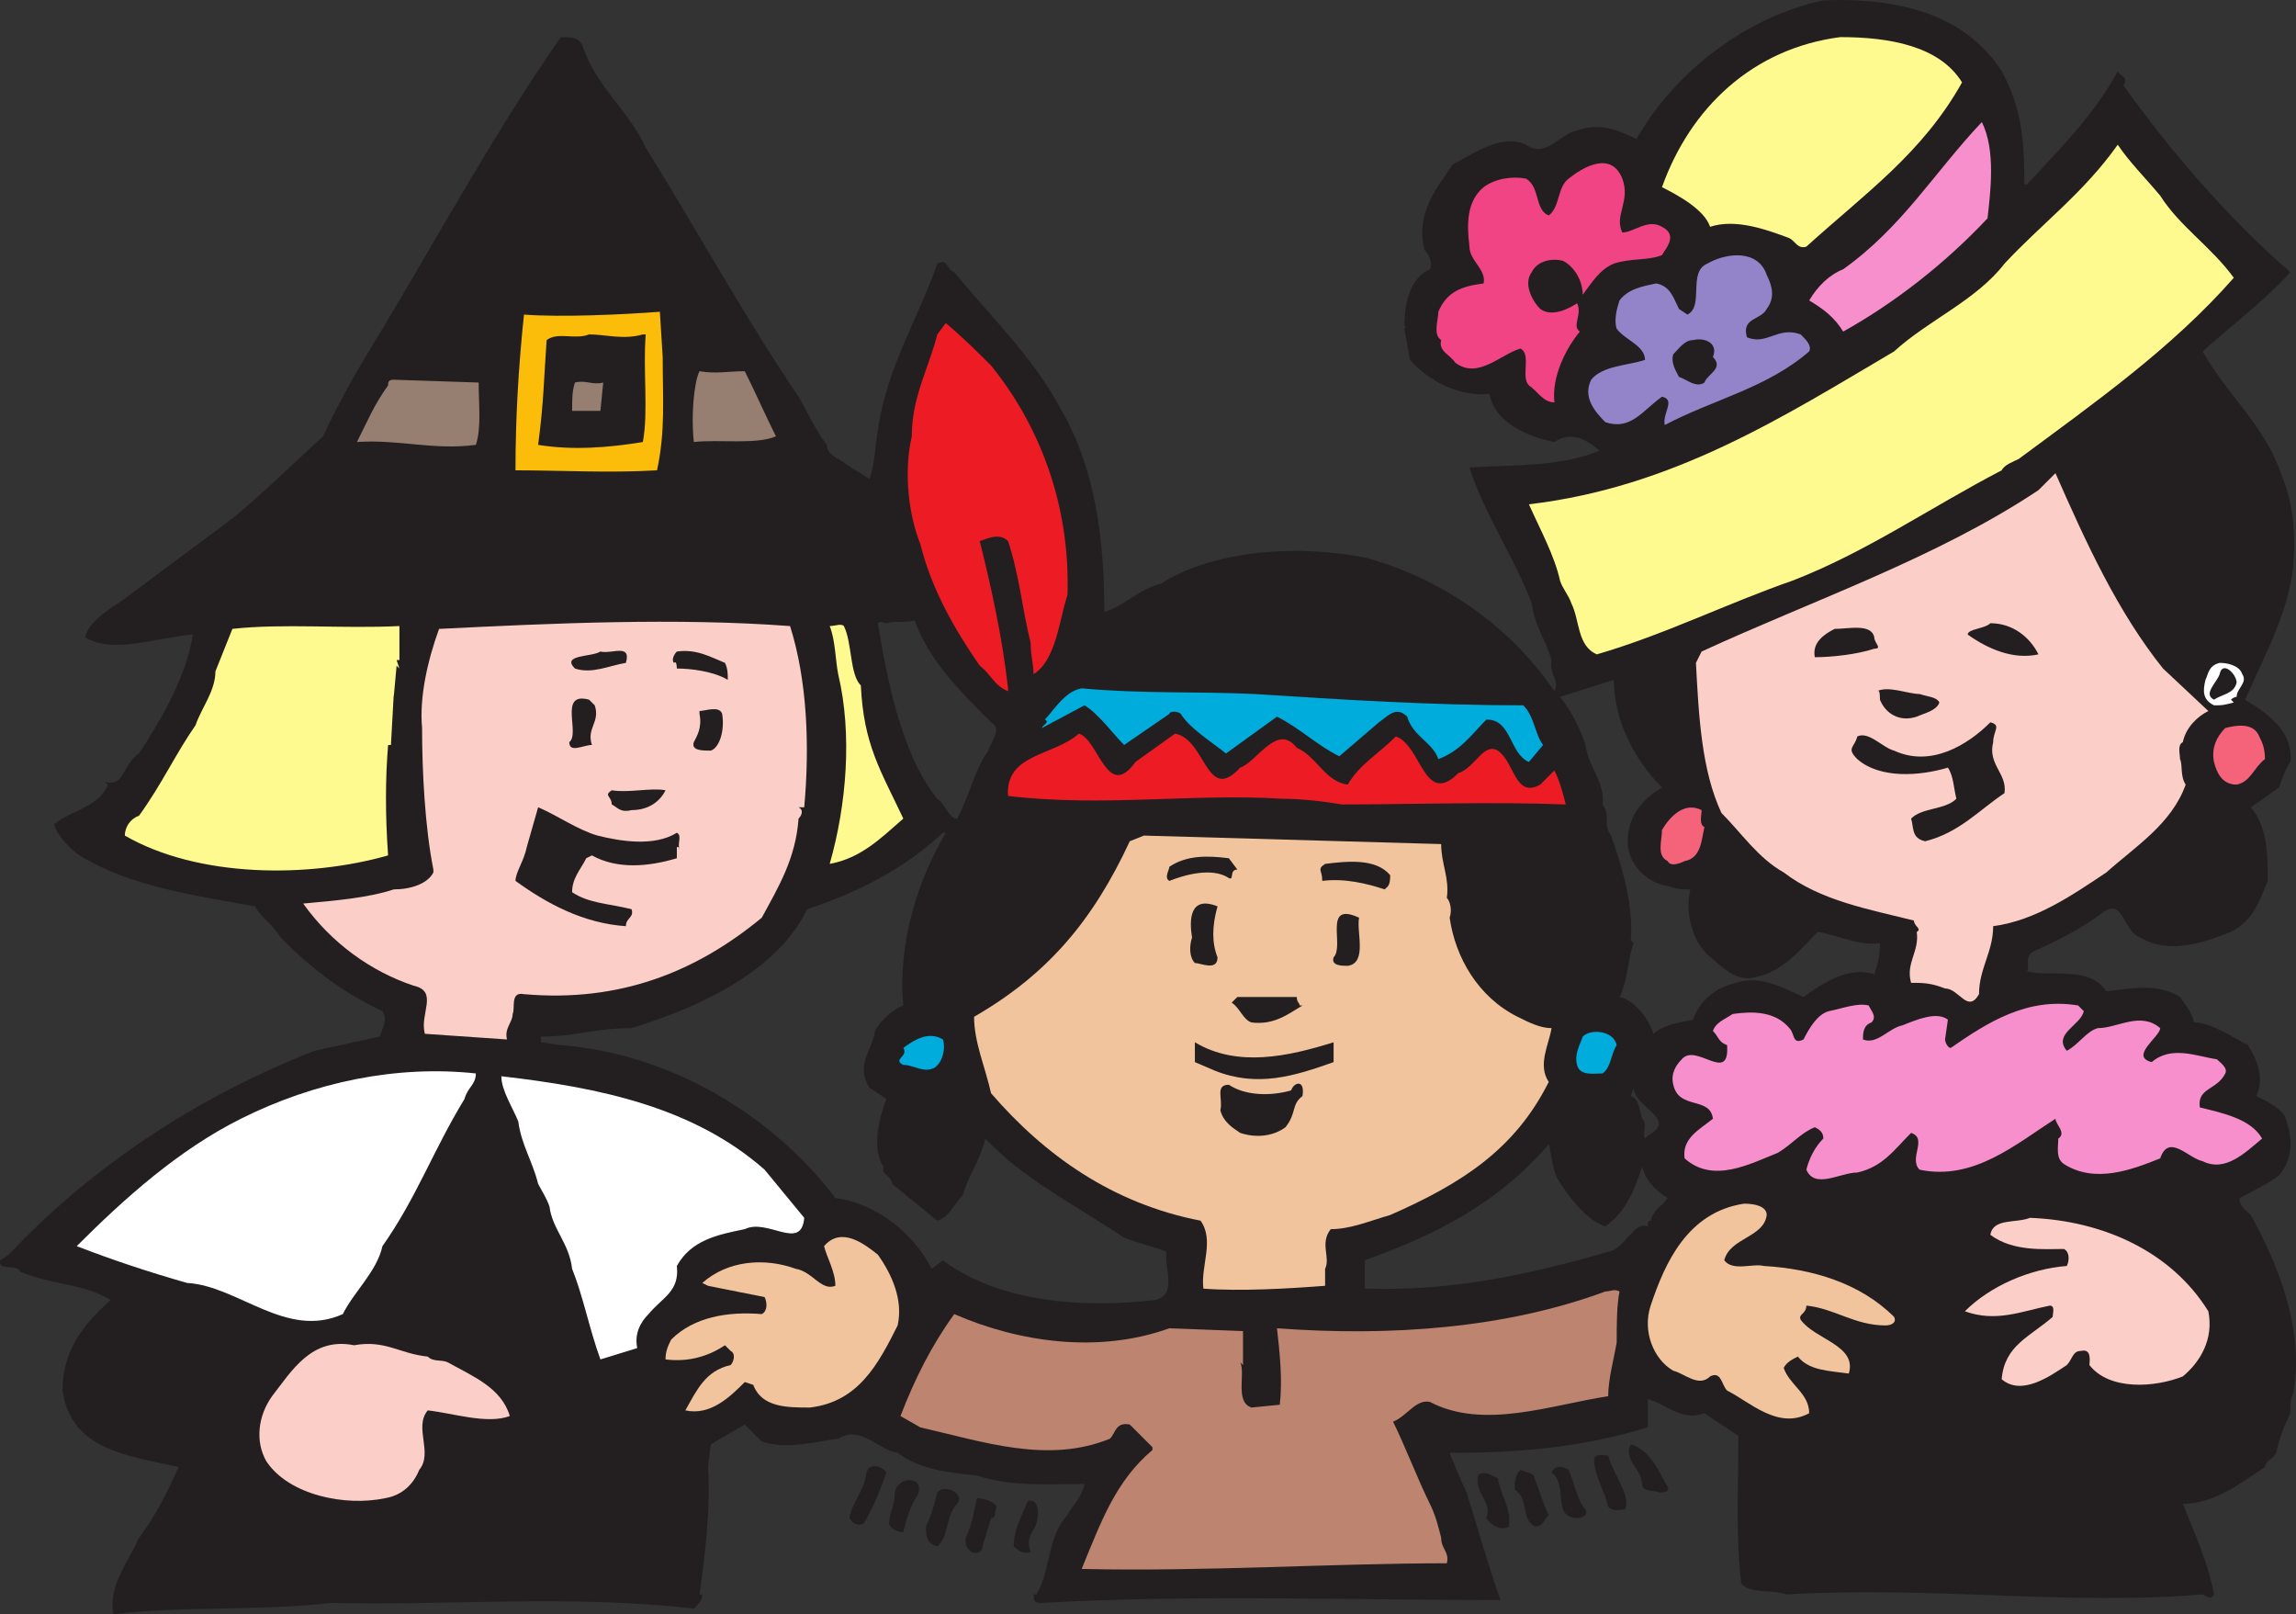
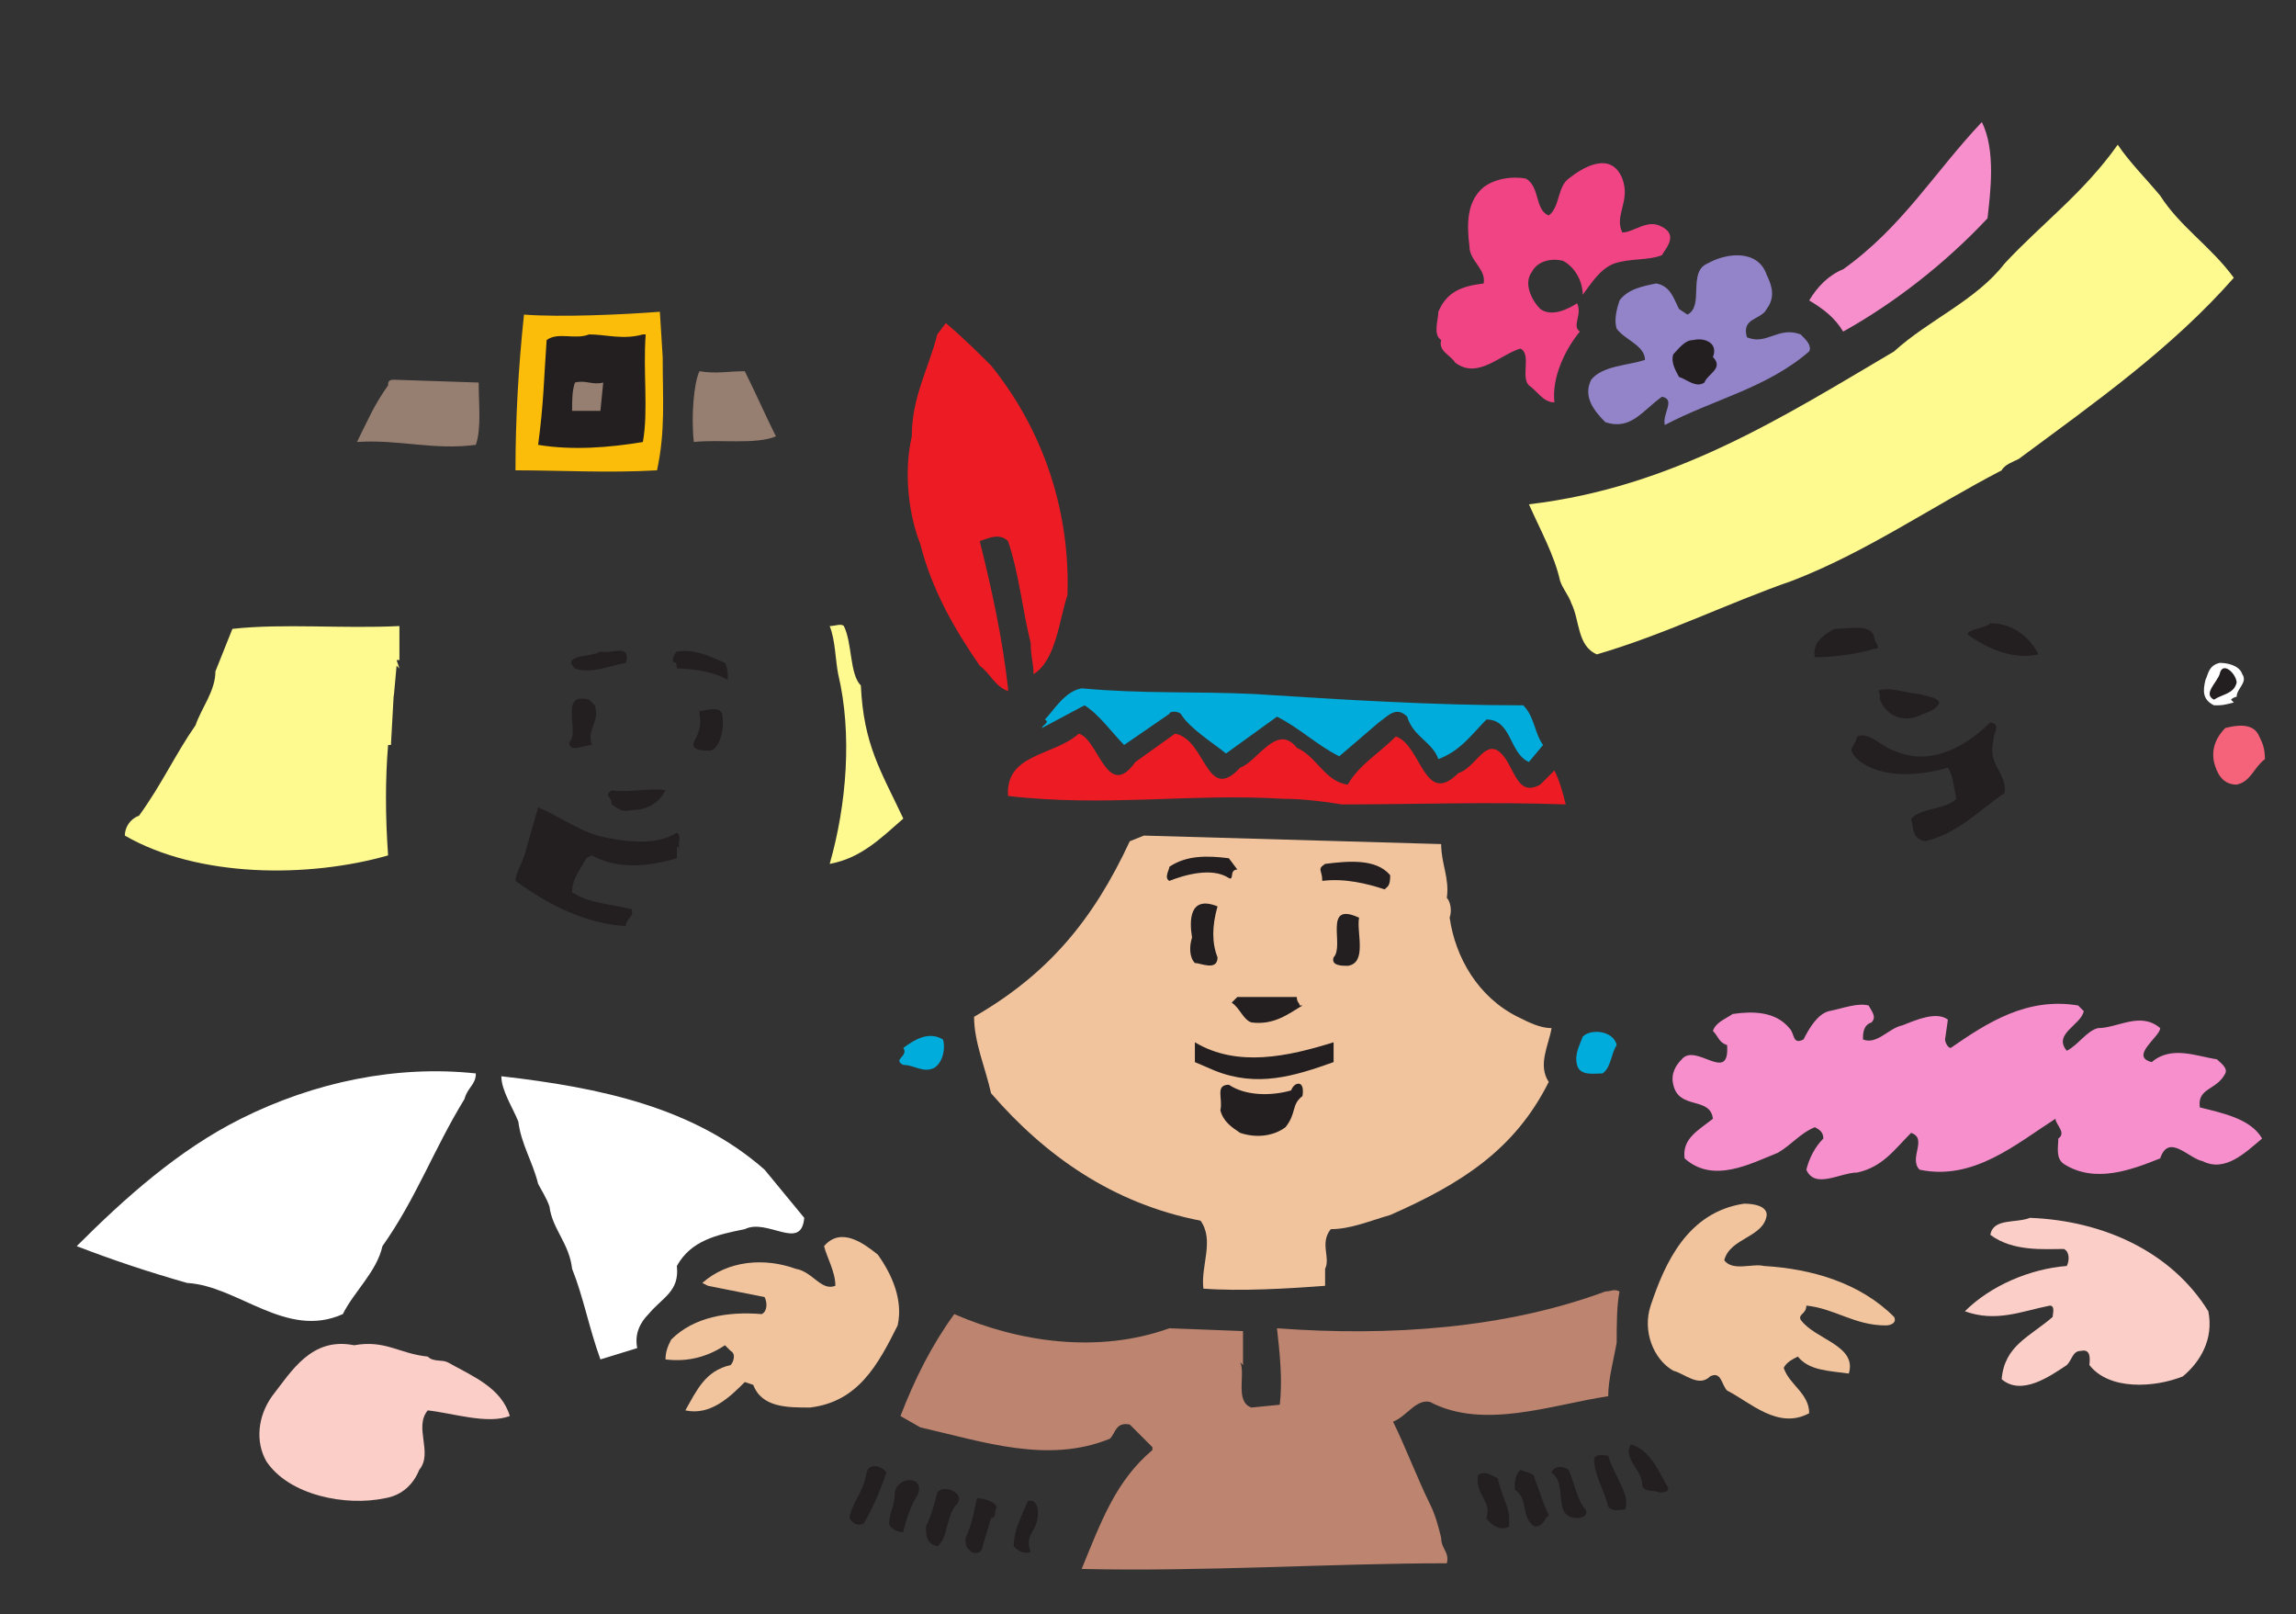
<svg xmlns="http://www.w3.org/2000/svg" width="608.302" height="427.579">
  <rect width="100%" height="100%" fill="#333333" stroke="none" />
-   <path fill="#231f20" fill-rule="evenodd" d="M530.323 18.829c5.25 9.75 6 18 6 30h.75c9-9.75 18-18.75 24-30 .75 1.5 3 1.5 1.5 3.75 12.75 18 29.25 36.75 44.25 49.5-6.75 7.5-15.75 14.25-23.25 21 6.75 12 16.5 19.5 21 33 3 7.5 3.75 15 3 24-1.5 12.75-7.5 23.25-12.75 35.25 6 3.75 12.75 8.25 12 16.5-1.5 2.25-2.25 4.5-3 6.75l-7.5 5.25c4.5 5.25 4.5 12.75 4.5 19.5-2.25 5.25-3.75 10.5-9.75 13.5-7.5 3-16.5 6-24 1.5-4.5-1.5-4.5-10.5-9.75-6.75-6 4.5-12 7.5-18.75 10.5-2.25 1.5-.75 3.75-1.5 5.25 6.75 1.5 16.5-1.5 21 5.25 6.75-.75 13.5-2.25 19.5 1.5 1.5 2.25 3 3.75 3.75 6.75 4.5 0 9.75 3.75 14.25 6 2.25 3.75 4.5 8.25 2.25 13.5 3 1.5 6 3 7.5 5.25 2.25 6 2.25 11.25-1.5 15.75-3 2.25-7.5 4.5-10.5 6 0 2.25 1.5 3 3 4.5 7.5 13.5 14.25 30.75 11.25 47.25-.75 1.5-.75 3-.75 5.25-1.5 3-3 6.75-3.75 10.5-.75 1.5-3 2.25-3 3.75-6.75 4.5-13.5 9.75-21.75 9.75 3 7.5 6.75 15.75 8.25 24-.75 1.5-1.5.75-3 0-36 3-70.5-2.25-110.25 0-4.5-1.5-9.75 0-12-3-1.5-12.75-.75-25.5-.75-39l-9-6c-6 2.25-9.75-2.25-15-3.75v7.5c-17.25 5.25-33.75 6.75-52.5 6.75 1.5 3.75 3 7.5 4.5 10.5h.75-.75c3 9.75 6 20.25 9 28.5-41.25 0-81-1.5-121.5.75-1.5 0-2.25 0-2.25-2.25h.75c3.75-6 3-15.75 8.25-21 1.5-3 3.75-4.5 4.5-8.25-9.75 0-19.5.75-28.5-2.25-7.5-.75-15-1.5-21-6-5.25-.75-9.75-7.5-15.75-3.75-6 .75-13.5 3-20.25.75l-4.5-4.5-9 5.25-.75 6c.75 10.5-.75 23.25-2.25 33.75h.75c0 1.5-.75 2.25-2.25 3.75-33-3.75-64.5-.75-96-1.5-20.25 2.25-39.75.75-57.75 3-1.5-7.5 3.75-13.5 6.75-20.25 4.5-6 7.5-12 10.5-18.75-13.5-3-28.5-4.5-30.75-20.25 0-10.5 5.25-17.25 12.75-24-7.5-4.5-15-3.75-24-7.5-.75-2.25-6 0-5.25-3l2.25-1.5c21.75-23.25 50.25-42 81-54l17.25-3.75c.75-2.25 2.25-4.5.75-6.75-11.25-5.25-19.5-12-27-19.5-1.5-3-5.25-5.25-6.75-8.25-16.5-3-33-5.25-46.5-13.5-2.25-1.5-6-5.25-6.75-8.25 4.5-3.75 12-4.5 14.25-10.5l-.75-.75c5.25 1.5 4.5-4.5 9-7.5 6-9 12.75-21 14.25-31.5-9.75.75-21 5.25-28.5.75.75-3.75 5.25-6.75 9.75-9.75 9-6.75 20.25-15 29.25-21.75 8.25-6.75 15.75-14.25 24-21.75 4.5-9.75 9.75-18.75 15.75-28.5 15.75-26.25 30-52.5 47.25-77.25 3 0 5.25 0 6 3 3.75 10.5 12 16.5 16.5 26.25 13.5 21.75 26.25 45 40.5 66 2.25 3.75 4.5 9 7.5 12.75 0 3 3.75 3.75 5.25 5.25l6 3.75c1.5-3.75 1.5-9 2.25-12.75 2.25-16.5 10.5-29.25 15.75-44.25 3-1.5 2.25 1.5 4.5 2.25 9.75 12 21 22.5 28.5 36.75 9 15.75 11.25 34.5 11.25 53.25 5.25-1.5 9-6 15-7.5 14.25-9 36.75-10.5 54.75-6.75 21 6 38.25 18.75 49.5 35.25 1.5-3-1.5-4.5-.75-8.25-1.5-5.25-4.5-9-5.25-15-4.5-12-12.75-24-16.5-36 10.5-.75 24 0 34.5-4.5-3.75-3-7.5-5.25-12-2.25-7.5-1.5-15.75-5.25-17.25-12.75-7.5.75-15.75-3-21-9l-1.5-8.25s.75-.75 0-.75c0-6 1.5-12.75 6.75-15 .75-1.5 0-3.75-1.5-5.25-2.25-10.5 3.75-16.5 7.5-22.5 6-3 12.75-8.25 19.5-5.25 5.25 3.75 9-3 13.5-3.75 6-2.25 11.25 0 15.75 2.25 9.75-17.25 28.5-32.25 49.5-36.75 20.25-.75 37.5 3.75 47.25 18.75m-295.5 146.25c-.75 0-1.5-.75-2.25 0 2.25 13.5 6 34.5 15.75 46.5 2.25 1.5 3 5.25 5.25 5.25 3-5.25 4.5-12.75 8.25-18 .75-2.25 3.75-6 .75-7.5-8.25-8.25-16.5-16.5-20.25-27-2.25.75-5.25 0-7.5.75m192.75 15-14.25 4.5c3 3.75 5.25 8.25 6.75 12.75.75 6 5.25 9.75 4.5 15.75 2.25 3 0 5.25 2.25 8.25 3 8.25 6 18.75 5.25 27.75l.75.75c-1.5 3.75-1.5 9.75-3.75 14.25 3.75.75 7.5 5.25 9 9.75 2.25-2.25 6.75-3 10.5-3.75 1.5-4.5 5.25-8.25 11.25-9.75 6.75-2.25 12.75 1.5 18 3.75 5.25-3.75 12-8.25 18.75-6 .75-2.25 1.5-4.5 1.5-8.25-6 .75-11.25-2.25-16.5-3-4.5 4.5-9 10.5-16.5 12-5.25 1.5-9-3-12.75-6-3.75-3.75-6-10.5-4.5-17.25-1.5 0-3.75 0-5.25-.75-6-.75-10.5-5.25-11.25-10.5-.75-7.5 3.75-12.75 9-15.75-7.5-7.5-12.75-18-12.75-28.5m-177.75 40.5c-10.5 9.75-22.5 15.75-36 20.25-7.5 15.75-27 25.5-46.5 31.5-9.75 0-15 2.25-24 2.25v1.5l5.25.75c29.25 2.25 56.25 18.75 72.75 40.5 11.25 1.5 21 9.75 25.5 18.75l3-2.25c15 11.25 37.5 12.75 56.25 10.5 6-1.5 2.25-8.25 3-12.75-3.75-1.5-7.5-2.25-11.25-3.75-13.5-9-27-15.75-36.75-26.25-1.5 6-4.5 9.75-6 15-2.25 2.25-3.75 6-6.75 6.75l-12-9.75c0-2.25-3-2.25-2.25-4.5-3-4.5-1.5-12 .75-18l-4.5-3c-3.75-6 .75-9.75 1.5-15 1.5-3 5.25-6 7.5-6.75-1.5-16.5 3.75-33 11.25-45.75h-.75m183 67.5-.75 2.25c2.25.75 2.25 3.75 3 6 1.5 1.5 0 3 .75 5.25l.75-.75c8.25-4.5-3.75-7.5-3.75-12.75m-22.5 15c-13.5 15.75-30 24-48.75 30.75v7.5c23.25.75 43.5-3.75 64.5-9.75 4.5-.75 6.75-8.25 10.5-6.75v-.75c0-.75.75-.75.75-.75.75-3 3-3.75 4.5-6-3.75-2.25-6-5.25-6.75-8.25-2.25 6.75-4.5 12-9.75 15.75-5.25-1.5-10.5-9-12.75-12.75-1.5-3-1.5-6.75-2.25-9" />
-   <path fill="#fffa8f" fill-rule="evenodd" d="M519.823 21.829c-10.5 18.75-25.5 29.25-41.25 43.5-2.25.75-3-1.5-4.5-2.25-6-2.25-14.25-5.25-21-3-1.5-4.5-8.25-8.25-12.75-10.5 7.5-21 24-36.75 47.25-39.75 12.75 0 26.25 2.25 32.25 12" />
  <path fill="#f78fcd" fill-rule="evenodd" d="M526.573 57.829c-11.25 12-24.75 22.5-38.25 30-2.25-3.75-5.25-6-9-8.25 2.25-3.75 5.25-6.75 9-8.25 15.75-11.25 24-25.5 36.75-39 3.75 7.5 2.25 18.75 1.5 25.5" />
  <path fill="#fffa8f" fill-rule="evenodd" d="M572.323 51.829c5.25 8.25 13.5 13.5 19.5 21.75-16.5 18.75-36.75 33-57 48-1.5.75-3.75 1.5-4.5 3-18.75 9.75-36 21.75-55.5 29.25-17.25 6-33.75 14.25-51.75 19.5-5.25-2.25-4.5-9-6.75-13.5-.75-2.25-2.25-3.75-3-6-1.5-6.75-5.25-13.5-8.25-20.25 38.25-4.5 67.5-23.25 96.75-40.5 9-8.25 21.75-13.5 29.25-23.25 9.75-10.5 21-18.75 30-31.5 3 4.5 7.5 9 11.25 13.5" />
  <path fill="#f14485" fill-rule="evenodd" d="M429.823 47.329c2.25 6-2.25 9.75 0 14.25 3 0 6.75-3.75 10.5-1.5 4.5 2.25.75 6 0 7.5-3.75 1.5-8.25.75-12.75 2.25-3.75 1.5-6 5.25-8.25 8.25 0-3.75-2.25-7.5-5.25-9-3-.75-6.75 0-8.25 3-2.25 3 0 7.5 2.25 9.75 3 2.25 7.5 0 9.75-1.5 1.5 3-1.5 6 .75 7.5-3.75 4.5-7.5 12-6.75 18.75-3 0-4.5-3-6.75-4.5-2.25-2.25.75-8.25-2.25-9.75-5.25 1.5-11.25 8.25-17.25 3.75-1.5-2.25-4.5-3-3.75-6-2.25-1.5-.75-5.25-.75-7.5 2.25-5.25 6-6.75 12-7.5.75-3.75-3.75-6-3.75-9.75-.75-6-.75-12 3.75-15.75 3-2.25 7.5-3 11.25-2.25 3.75 2.25 2.25 8.25 6 9.75 3-2.25 2.25-7.5 5.25-9.75 3.75-3 11.25-7.5 14.25 0" />
  <path fill="#9384ca" fill-rule="evenodd" d="M468.073 72.829c1.5 3 2.25 6 0 9-1.5 3-6.75 2.25-5.25 7.5 5.25 2.25 8.25-3 14.25-.75 1.5 1.5 3 3 2.25 4.5-11.25 9.75-25.5 12.75-38.25 19.5-.75-3 3-6.75-.75-7.5-5.25 3.75-8.25 9-15 6.75-3-3-6-6.75-3.75-11.25 3-3.75 9.75-3.75 14.25-5.25 0-3.75-5.25-5.25-7.5-8.25-.75-2.25 0-5.25.75-7.5 2.25-3 6-3.75 9.75-4.5 3.75.75 4.5 3.75 6 6.75l2.25 1.5c4.5-2.25 0-11.25 5.25-13.5 5.25-3 13.5-3.75 15.75 3" />
  <path fill="#fbbd09" fill-rule="evenodd" d="M175.573 94.579c0 11.25.75 19.5-1.5 30-12.75.75-25.5 0-37.5 0 0-13.5.75-27 2.25-41.25 9.75.75 26.25 0 36-.75l.75 12" />
  <path fill="#ed1c24" fill-rule="evenodd" d="M262.573 96.829c12.75 15.75 21 36.75 20.25 60.75-2.25 6.75-3 17.25-9 21 0-3-.75-4.5-.75-8.25-2.25-9-3-18-6-27-2.25-2.25-5.25-.75-7.5 0 3 12 6 25.5 7.5 39v.75c-3.75-1.5-4.5-4.5-7.5-6.75-6.75-9.75-12.75-20.25-15.75-32.25-3-7.5-4.5-18.75-2.25-28.5 0-10.5 4.5-18 6.75-27l2.25-3c4.5 3.75 9 8.25 12 11.25" />
  <path fill="#231f20" fill-rule="evenodd" d="M171.073 88.579c-.75 9.75.75 20.25-.75 28.5-9 1.5-18.75 2.25-27.75.75 1.5-11.25 1.5-17.25 2.25-27.75 3-2.25 7.5 0 11.25-1.5 4.5 0 9 1.5 14.25 0h.75m282.75 6c3 3-1.5 4.5-2.25 6.75-2.25 1.5-4.5-.75-6.75-1.5-.75-1.5-2.25-3.75-1.5-6 1.5-1.5 3-3.75 5.25-3.75 3-.75 6.75.75 5.25 4.5" />
  <path fill="#967e71" fill-rule="evenodd" d="M197.323 98.329c3 6 5.25 11.25 8.25 17.25-5.25 2.25-15 .75-21.75 1.5-.75-6.75 0-15.75 1.5-18.75 4.5.75 7.5 0 12 0m-70.5 3c0 6 .75 12-.75 16.5-11.25 1.5-20.25-1.5-31.5-.75 3-6 4.5-9.75 8.25-15 0-.75 0-1.5 1.5-1.5l22.5.75m33 0-.75 7.5h-7.5c0-3 0-5.25.75-7.5 3-.75 4.5.75 7.5 0" />
-   <path fill="#fccec8" fill-rule="evenodd" d="m573.073 177.079 12 11.25c-3 1.5-6 4.5-6.75 8.25-1.5.75-.75 3-.75 4.5.75 1.5 0 4.5 1.5 6.75-3.75 10.5-13.5 16.5-21 23.25-9 6-18.75 12.75-30 14.25 0 6.75-3.75 11.25-3.75 18-3 5.25-5.25-1.5-9-1.5-3.75-1.5-6-1.5-9-1.5-1.5-5.25 2.25-8.25 1.5-13.5 1.5-.75-.75-1.5-.75-3-12-3-24.75-5.25-34.5-12.75-6.75-3.75-11.25-10.5-16.5-15.75-5.25-11.25-6-25.5-6.75-39.75l1.5-3c29.25-13.5 62.25-24.75 89.25-42.75l4.5-4.5c8.25 18.75 16.5 36.75 28.5 51.75m-363.75-11.25c4.5 14.25 5.25 31.5 3.75 48h-1.5c1.5.75.75 2.25 0 3-.75 10.5-5.25 18-9.75 26.25-17.25 14.25-37.5 22.5-63 20.25-3.75-.75-2.25 3.75-3 5.25 0 2.25-2.25 3.75-1.5 6.75l-21.75-1.5c-1.5-5.25 3.75-11.25-3-12.75-11.25-3.75-21.75-11.25-29.25-21.75 8.25-.75 17.25-1.5 24-3.75 4.5 0 9-1.5 10.5-4.5v-.75c-2.25-11.25-3-26.25-3-37.5-.75-8.25 1.5-18 4.5-26.25 30-1.5 63-3 93-.75" />
  <path fill="#fffa8f" fill-rule="evenodd" d="M105.823 174.829h-.75l.75 2.25-.75-.75-.75 8.25v-.75l-.75 13.5h-.75c-.75 9-.75 18.75 0 29.25-21 6-50.25 6-69.75-5.25 0-2.25 1.5-4.5 3.75-5.25 6-8.25 9.75-16.5 15-24 1.5-4.5 5.25-9 5.25-14.25l4.5-11.25c13.5-1.5 29.25 0 44.25-.75v9m117.75-9c2.25 4.5 1.5 12.75 4.5 15.75.75 15.75 5.25 22.5 11.25 35.25-6 5.25-11.25 10.5-19.5 12 4.5-15.75 6-34.5 2.25-50.25-.75-3.75-.75-9-2.25-12.75 1.5 0 3-.75 3.75 0" />
  <path fill="#231f20" fill-rule="evenodd" d="M540.073 173.329c-6.75 1.5-13.5-1.5-18.75-5.25 0-1.5 4.5-1.5 6-3 6 0 10.5 3.75 12.75 8.25m-43.5-4.5c0 1.5 2.25 3 0 3-4.5 1.5-11.25 2.25-15.75 2.25-.75-3.75 2.25-6 5.25-7.5 3.75 0 9.75-1.5 10.5 2.25m-330.75 6.75c-4.5.75-9 3-13.5 1.5-3.75-3.75 4.5-3 6.75-4.5 3 .75 8.25-2.25 6.75 3m26.25 0c.75 1.5.75 3 .75 4.5-3.75-2.25-9.75-3-13.5-3 0 0 0-2.25-.75-1.5-.75-.75 0-2.25.75-3 5.25-.75 9 1.5 12.75 3" />
  <path fill="#fff" fill-rule="evenodd" d="M594.073 178.579c1.5 2.25-1.5 3.75-1.5 6 0 0-.75 0-1.5.75l.75.75c-3 .75-3 .75-5.25.75-3-1.5-3-3.75-2.25-6.75.75-1.5.75-3.75 3.75-4.5 2.25 0 5.25.75 6 3" />
  <path fill="#231f20" fill-rule="evenodd" d="M592.573 180.829c-.75 3-3.75 3-6 4.5-3-1.5.75-4.5 1.5-6.75.75-3.75 4.5 0 4.5 2.25m-78.75 5.25c-.75 2.25-4.5 3-6 3.75-4.5 1.5-8.25-.75-9.75-4.5 0-.75 0-3-.75-2.25 3-1.5 8.25.75 11.25.75 2.25.75 4.5.75 5.25 2.25" />
  <path fill="#00acdb" fill-rule="evenodd" d="M332.323 183.829c23.25 1.5 47.25 3 71.25 3 3 3 3 7.5 5.25 10.5l-3.75 4.5c-5.25-2.25-4.5-11.25-11.25-11.25-3.75 3.75-6.75 8.25-12.75 10.5-1.5-4.5-6.75-6-8.25-11.25-3-3-5.25 0-7.5 1.5l-10.5 9c-6-3-10.5-7.5-16.5-10.5l-13.5 9.75c-3.75-3-9.75-6.75-12-10.5-.75-.75-3-.75-3 0l-12 8.25c-3-3-6.75-8.25-10.5-10.5l-11.25 6c0-.75 2.25-1.5.75-2.25 2.25-2.25 5.25-7.5 9.75-8.25 16.5 1.5 30 .75 45.75 1.5" />
  <path fill="#231f20" fill-rule="evenodd" d="M157.573 186.829c1.5 4.5-2.25 6-.75 10.5-2.25 0-6 2.25-6-.75 3-2.25-3-13.5 5.25-11.25l1.5 1.5m33.75 2.25c.75 4.5-.75 9-3 9.75-2.25 0-5.25 0-4.5-2.25.75-1.5 2.25-3.75 1.5-7.5v-.75c1.5 0 5.25-1.5 6 .75m336.75 7.5c-1.5 6 3.75 8.25 3 13.5-6.75 4.5-12 10.5-21 12.75-3.75-.75-3-3.75-3.75-6 3-3 9-2.25 12-5.25-.75-3-.75-6-2.25-8.25-7.5 2.25-18 3-24-2.25-3-3-.75-3 0-6 3-1.5 6.75 3 9.75 3.75 9.75 4.5 19.5-1.5 25.5-7.5 3 .75.75 2.25.75 5.25" />
  <path fill="#f4637a" fill-rule="evenodd" d="M598.573 195.079c.75 1.5 1.5 3 1.5 6-3 2.25-3.75 6-7.5 6.75-3.75 0-5.25-3-6-6-.75-3.75.75-6.75 3-9 3-.75 7.5-1.5 9 2.25" />
  <path fill="#ed1c24" fill-rule="evenodd" d="m300.823 201.829 10.5-7.5c8.25 1.5 8.25 18.75 17.25 9 4.5-1.5 9.75-12 15-5.25 5.25 2.25 7.5 9 13.5 9.75 3-5.25 8.25-8.25 12.75-12.75 6.75 2.25 7.5 18.75 16.5 9.75 4.5-1.5 6.75-8.25 10.5-6 4.5 3 4.5 12.75 11.25 9l3.75-3.75c1.5 3 2.25 6 3 9-19.5-.75-41.25 0-59.25 0-4.5-.75-10.5-1.5-15.75-1.5-24-1.5-47.25 2.25-72.75-.75-.75-11.25 12-10.5 18.75-16.5 5.25 1.5 7.5 18 15 7.5" />
  <path fill="#231f20" fill-rule="evenodd" d="M176.323 209.329c-1.5 3-4.5 5.25-9 5.25-3 .75-3.75-.75-5.25-1.5 0-2.25-2.25-2.25 0-3.75 4.5.75 10.5-.75 14.25 0" />
-   <path fill="#f4637a" fill-rule="evenodd" d="M450.823 214.579c0 1.5-.75 3.75.75 4.5-.75 3-.75 8.25-5.25 9-1.5.75-3.75 1.5-4.5 0-3-1.5-1.5-5.25-1.5-8.25 2.25-3.75 6-7.5 10.5-5.25" />
  <path fill="#231f20" fill-rule="evenodd" d="M158.323 221.329c6 1.5 15 3 21-.75 1.5.75 0 3 .75 4.5 0 0 0-.75-.75-.75v3c-7.5 2.25-15.75 3-22.5-.75l-1.5.75c-1.5 3-3.75 5.25-3.75 9 4.5 3 9.75 3 15.75 4.5.75 2.25-1.5 2.25-1.5 4.5-11.25-.75-21-6-29.25-12 0-2.25 2.25-5.25 3-9l3-10.5c5.25 2.25 10.5 6 15.75 7.5" />
  <path fill="#f1c49e" fill-rule="evenodd" d="M381.823 223.579c0 5.25 2.25 9 1.5 14.25.75.75 1.5 3 .75 5.25 1.5 10.5 7.5 21 18 26.25 3 1.5 6 3 9 3-.75 4.5-3.75 9.75-.75 14.25-9 18-23.25 27-42 35.25-5.25 1.5-10.5 3.75-15.75 3.75-3 3.75 0 7.5-1.5 10.5v4.5c-9.75.75-22.5 1.5-32.25.75-.75-6 3-12.75-.75-18-23.25-4.5-41.25-17.25-55.5-33.75-1.5-6.75-4.5-13.5-4.5-20.25 19.5-11.25 31.5-25.5 41.25-46.5l3.75-1.5c25.5.75 51.75 1.5 78.75 2.25" />
  <path fill="#231f20" fill-rule="evenodd" d="M327.823 230.329c-2.25 0-.75 3-2.25 2.25-4.5-3-12-.75-15.75.75-1.5-.75 0-3 0-3.75 4.5-3 9.75-3 15.75-2.25l2.25 3m40.5 1.5c0 3-.75 3-1.5 3.75-4.5-1.5-10.5-3-16.5-2.25 0-3-1.5-3 .75-4.5 6-.75 13.5-1.5 17.25 3m-45.75 8.25c-1.5 5.25-1.5 9.75 0 13.5 0 3.75-4.5 1.5-6 1.5-1.5-1.5-1.5-4.5-.75-6.75-.75-4.5-.75-11.25 6.75-8.25m37.5 3c-.75 3.75 2.25 12-3 12.75-1.5 0-4.5 0-3.75-2.25 3-3-3-15 6.75-10.5m-16.5 21c0 1.5.75 1.5.75 2.25h.75c-3.75 2.25-7.5 5.25-13.5 4.5-2.25-.75-3-3.75-5.25-5.25l1.5-1.5h15.75" />
  <path fill="#f78fcd" fill-rule="evenodd" d="M552.073 267.829c-.75 3.75-8.25 6-4.5 10.5 3-1.5 5.25-5.25 8.25-6 5.25 0 11.25-4.5 16.5 0 0 2.25-8.25 7.5-2.25 9 5.25-4.5 12-1.5 17.25-.75.75.75 3 2.25 2.25 3.75-2.25 4.5-7.5 3.75-6.75 9 6 1.5 13.5 3 16.5 8.25-4.5 3.75-9.75 9-15.75 6-3.75-.75-9-7.5-11.25-.75-7.5 3-17.25 6.75-25.5 1.5-2.25-1.5-1.5-4.5-1.5-6.75 2.25-1.5-.75-3.75-.75-5.25-10.5 6.75-21.75 16.5-36 13.5-3-3 2.25-8.25-2.25-9.75-4.5 4.5-7.5 9-14.25 10.5-4.5 0-11.25 4.5-13.5-.75.75-3 2.25-6 4.5-8.25 0-1.5-.75-2.25-2.25-3-3.75 1.5-6 4.5-9.75 6.75-7.5 3-17.25 8.25-24.75 1.5-.75-5.25 3.75-7.5 7.5-10.5-.75-6-9-2.25-10.5-9-.75-3 .75-5.25 2.25-6.75 3.75-4.5 12.75 6.75 12-3.75-2.25-.75-2.25-2.25-3.75-3.75.75-2.25 3-3 5.25-4.5 5.25-.75 11.25-.75 15 3.75 1.5 1.5.75 4.5 3.75 3 1.5-3 3.75-6.75 6.75-7.5 3.75-.75 7.5-2.25 10.5-1.5.75 1.5 2.25 3 .75 4.5-2.25.75-2.25 3-2.25 4.5 3.75 1.5 6.75-3 10.5-3.75 3.75-1.5 9-3.75 12-1.5l-.75 5.25c0 .75.75 2.25 1.5 2.25 9.75-6.75 20.25-13.5 33.75-11.25l1.5 1.5" />
  <path fill="#00acdb" fill-rule="evenodd" d="M428.323 276.829c-1.5 2.25-1.5 6-3.75 7.5-2.25 0-6 .75-6.75-2.25s.75-5.25 1.5-7.5c2.25-2.25 8.25-1.5 9 2.25m-178.5-1.5c.75 2.25 0 6-2.25 7.5-3 1.5-5.25-.75-8.25-.75-3-1.5 1.5-2.25 0-4.5 3-2.25 6.75-4.5 10.5-2.25" />
  <path fill="#231f20" fill-rule="evenodd" d="M353.323 276.079v5.25c-10.5 3.75-20.25 6.75-31.5 2.25l-5.25-2.25v-5.25c11.25 6.75 24.75 3.75 36.75 0" />
  <path fill="#fff" fill-rule="evenodd" d="M126.073 284.329c0 3-2.25 3.75-3 6.75-8.25 13.5-12.75 26.25-21.75 39-1.5 6.75-7.5 12-10.5 18-15 6.75-27.75-7.5-41.25-8.25-10.5-3-19.5-6-29.25-9.75 12.75-12.75 27-25.5 43.5-33.75 19.5-9.75 41.25-14.25 62.25-12m76.5 25.5 10.5 12.75c-.75 9-9.75 0-15.75 3-7.5 1.5-14.25 3-18 9.75.75 6.75-3.75 8.25-7.5 12.75-2.25 2.25-3.75 5.25-3 9l-9.75 3c-3-8.25-4.5-16.5-7.5-24-.75-6.75-5.25-10.5-6-16.5-.75-2.25-2.25-4.5-3-6-1.5-6-4.5-10.5-5.25-16.5-1.5-3.75-4.5-8.25-4.5-12 26.25 3 51 8.25 69.75 24.75" />
  <path fill="#231f20" fill-rule="evenodd" d="M345.073 290.329c-3 2.25-1.5 4.5-4.5 8.25-3 2.25-7.5 3-12 1.5-2.25-1.5-4.5-3-5.25-6 .75-3-1.5-6.75 2.25-6.75 4.5 3 11.25 3 16.5 1.5.75-2.25 3.75-3 3 1.5" />
  <path fill="#f1c49e" fill-rule="evenodd" d="M468.073 321.829c-.75 6-9.75 6-11.25 12 2.25 3 7.5.75 10.5 1.5 12.75.75 25.5 4.5 34.5 13.5.75 1.5-.75 2.25-2.25 2.25-8.25 0-13.5-4.5-21-5.25 0 2.25-2.25 2.25-1.5 3.75 3.75 5.25 15 6.75 12.75 14.25-5.25-.75-10.5-.75-13.5-4.5-1.5.75-3 1.5-3.75 3 1.5 4.5 6.75 6.75 6.75 12-8.25 4.5-15.75-3-21.75-6-1.5-1.5-1.5-5.25-4.5-3.75-3 3-6.75-.75-9.75-1.5-5.25-3-8.25-10.5-6-17.25 3.75-11.25 9.75-24.75 24.75-27 3 0 6 .75 6 3" />
  <path fill="#fccec8" fill-rule="evenodd" d="M585.073 347.329c1.5 7.5-2.25 13.5-6.75 17.25-7.5 3-19.5 3.75-24.75-3 0-.75.75-4.5-2.25-3.75-2.25 0-2.25 2.25-3.75 3.75-4.5 3-12 8.25-17.25 3.75.75-9 7.5-11.25 13.5-16.5 0-.75.75-3-.75-3-7.5 1.5-14.25 4.5-22.5 1.5 6.75-6.75 17.25-11.25 27-12 .75-1.5.75-3.75-.75-4.5-5.25 0-13.5.75-19.5-3.75.75-4.5 6.75-3 10.5-4.5 19.5.75 37.5 9 47.25 24.75" />
  <path fill="#f1c49e" fill-rule="evenodd" d="M232.573 332.329c3.75 5.25 6.75 12 5.25 18.75-5.25 10.5-10.5 20.25-23.25 21.75-6 0-12.75 0-15-6l-2.25-.75c-3.75 3.75-9 9-15.75 7.5 3-5.25 5.25-10.5 12-12 .75-.75 1.5-3 0-3.75l-1.5-1.5c-4.5 3-9.75 4.5-15.75 3.75 0-2.25.75-3.75 1.5-5.25 6-6 15-7.5 24-6.75 1.5-.75 1.5-3 .75-4.5l-15-3-1.5-.75c6.75-6 16.5-6.75 24.75-3.75 4.5.75 6.75 6 10.5 4.5 0-3.75-2.25-7.5-3-10.5 4.5-5.25 10.5-.75 14.25 2.25" />
  <path fill="#bd846f" fill-rule="evenodd" d="M429.073 342.079c-.75 3.75-.75 9-.75 13.5-.75 4.5-2.25 9.75-2.25 14.25-15 2.25-33 9-47.25 1.5-3.75-.75-6 3.75-9.75 5.25 3 6 6.75 15.75 9.75 21.75 1.5 3 2.25 6 3 9 0 3 2.25 3.75 1.5 6.75-30 0-64.5 2.25-96.75 1.5 5.25-12.75 9-23.25 18.75-31.5v-.75l-6-6c-3.75-.75-3.75 2.25-5.25 3.75-16.5 6.75-33.75.75-50.25-3l-5.25-3c3.75-9.75 8.25-18.75 14.25-27 17.25 7.5 38.25 10.5 57 3.75l19.5.75v9l-.75-.75c1.5 3-1.5 10.5 3 12l7.5-.75c.75-6.75 0-13.5-.75-20.25 30 2.25 60.75 0 87-9.75 1.5 0 2.25-.75 3.75 0" />
  <path fill="#fccec8" fill-rule="evenodd" d="M113.323 359.329c1.5 1.5 3.75.75 5.25 1.5 6.75 3.75 14.25 6.75 16.5 14.25-6 2.25-15-.75-21.75-1.5-3.75 4.5 1.5 11.25-2.25 15.75-1.5 3.75-4.5 6.75-9 7.5-10.5 2.25-25.5-.75-31.5-9.75-3-5.25-2.25-12 1.5-17.25 5.25-6.75 10.5-15.75 21.75-13.5 8.25-1.5 12 2.25 19.5 3" />
  <path fill="#231f20" fill-rule="evenodd" d="M441.823 393.829c.75 1.5-1.5 1.5-2.25 1.5-1.5-.75-4.5 0-4.5-2.25 0-3.75-5.25-6.75-3-10.5 5.25 1.5 7.5 7.5 9.75 11.25m-15.75-8.25c1.5 5.25 6 10.5 4.5 14.25-1.5 0-3 .75-4.5-.75-.75-3.75-3.75-8.25-3.75-12.75.75-1.5 3-.75 3.75-.75m-191.25 4.5c-1.5 4.5-3.75 9.75-6 13.5-1.5.75-3 0-3.75-1.5.75-4.5 3.75-6.75 4.5-12 .75-3 4.5-1.5 5.25 0m185.25 9.75c.75 1.5-.75 2.25-2.25 2.25-6.75 0-2.25-9-6.75-12 .75-2.25 3.75-1.5 4.5-.75 1.5 3 2.25 8.25 4.5 10.5m-13.5-8.25c1.5 3.75 2.25 6.75 3.75 9.75-1.5 1.5-1.5 3-3.75 3-3.75-2.25-1.5-7.5-5.25-9.75 0-2.25 0-3.75 1.5-5.25 1.5.75 3.75.75 3.75 2.25m-6.75 9.75v3c-2.25 1.5-5.25-.75-6-2.25 1.5-4.5-3-6-2.25-11.25 1.5-1.5 3.75 0 5.25.75.75 3.75 2.25 6 3 9.75m-156.75-5.25c-1.5 2.25-3 6-3.75 9.75-2.25 0-3.75-1.5-3.75-2.25 0-3 1.5-4.5 1.5-8.25.75-4.5 8.25-4.5 6 .75m10.5 2.25c-3 3-2.25 9-5.25 11.25-3-.75-3-3-3-5.25 1.5-3 2.25-6 3-9 1.5-2.25 7.5 0 5.25 3m10.5.75c-.75 1.5 0 3-1.5 3l-2.25 7.5c0 1.5-1.5 2.25-3 1.5-1.5-1.5-1.5-1.5-1.5-3.75 1.5-3 2.25-6.75 3-10.5 1.5 0 4.5.75 5.25 2.25m10.5 4.5c-.75 2.25-3 3.75-1.5 7.5-2.25.75-3.75-.75-4.5-1.5 0-4.5 2.25-8.25 3.75-12 3-.75 3 3.75 2.25 6" />
</svg>